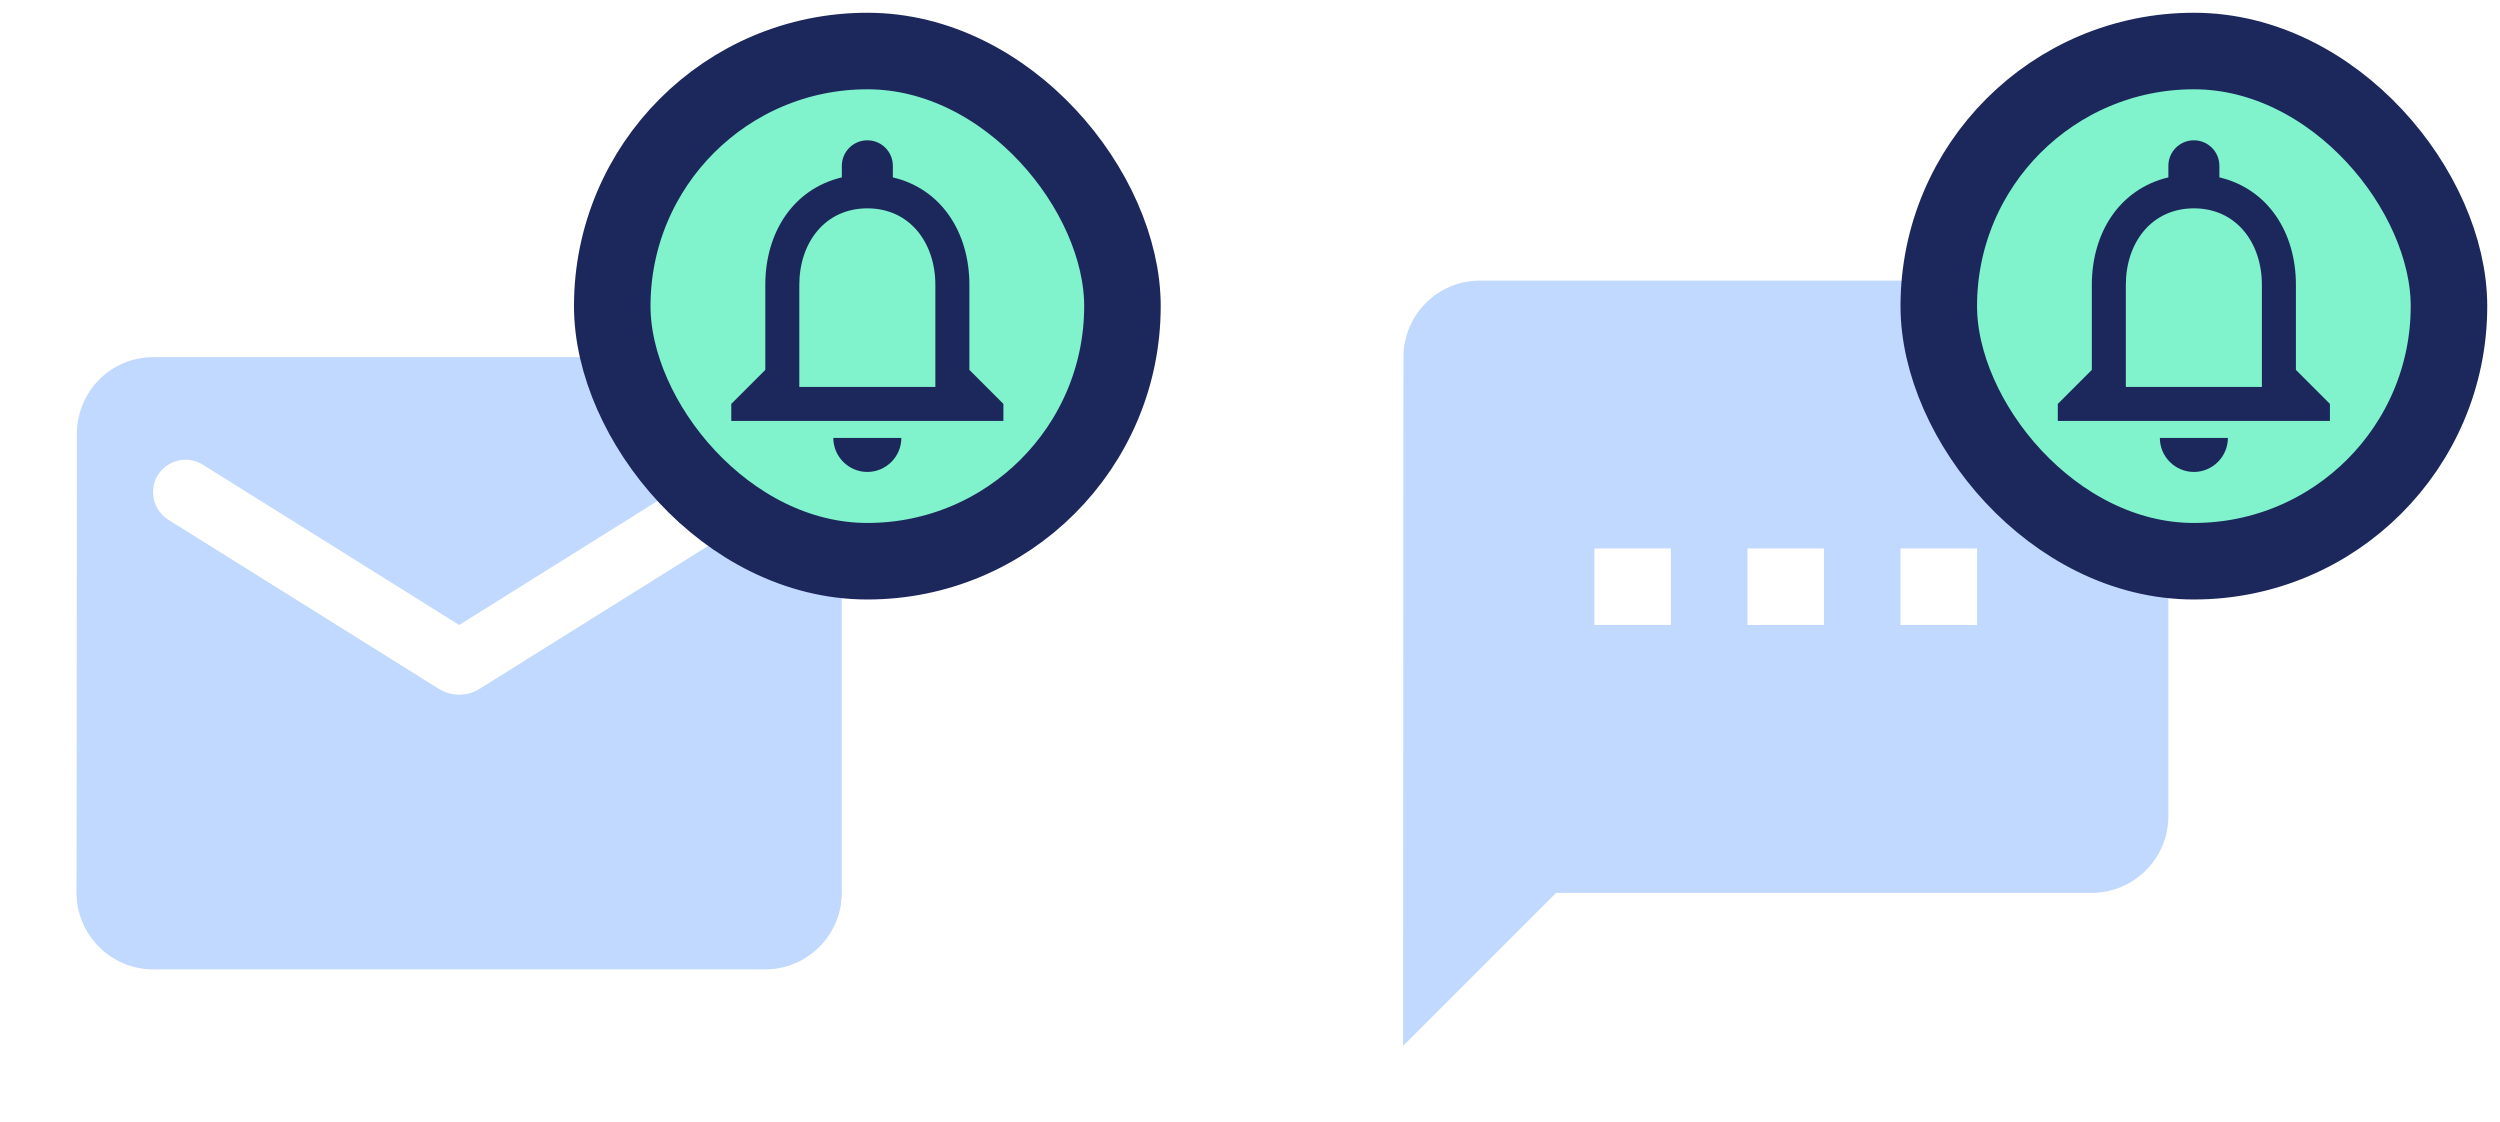
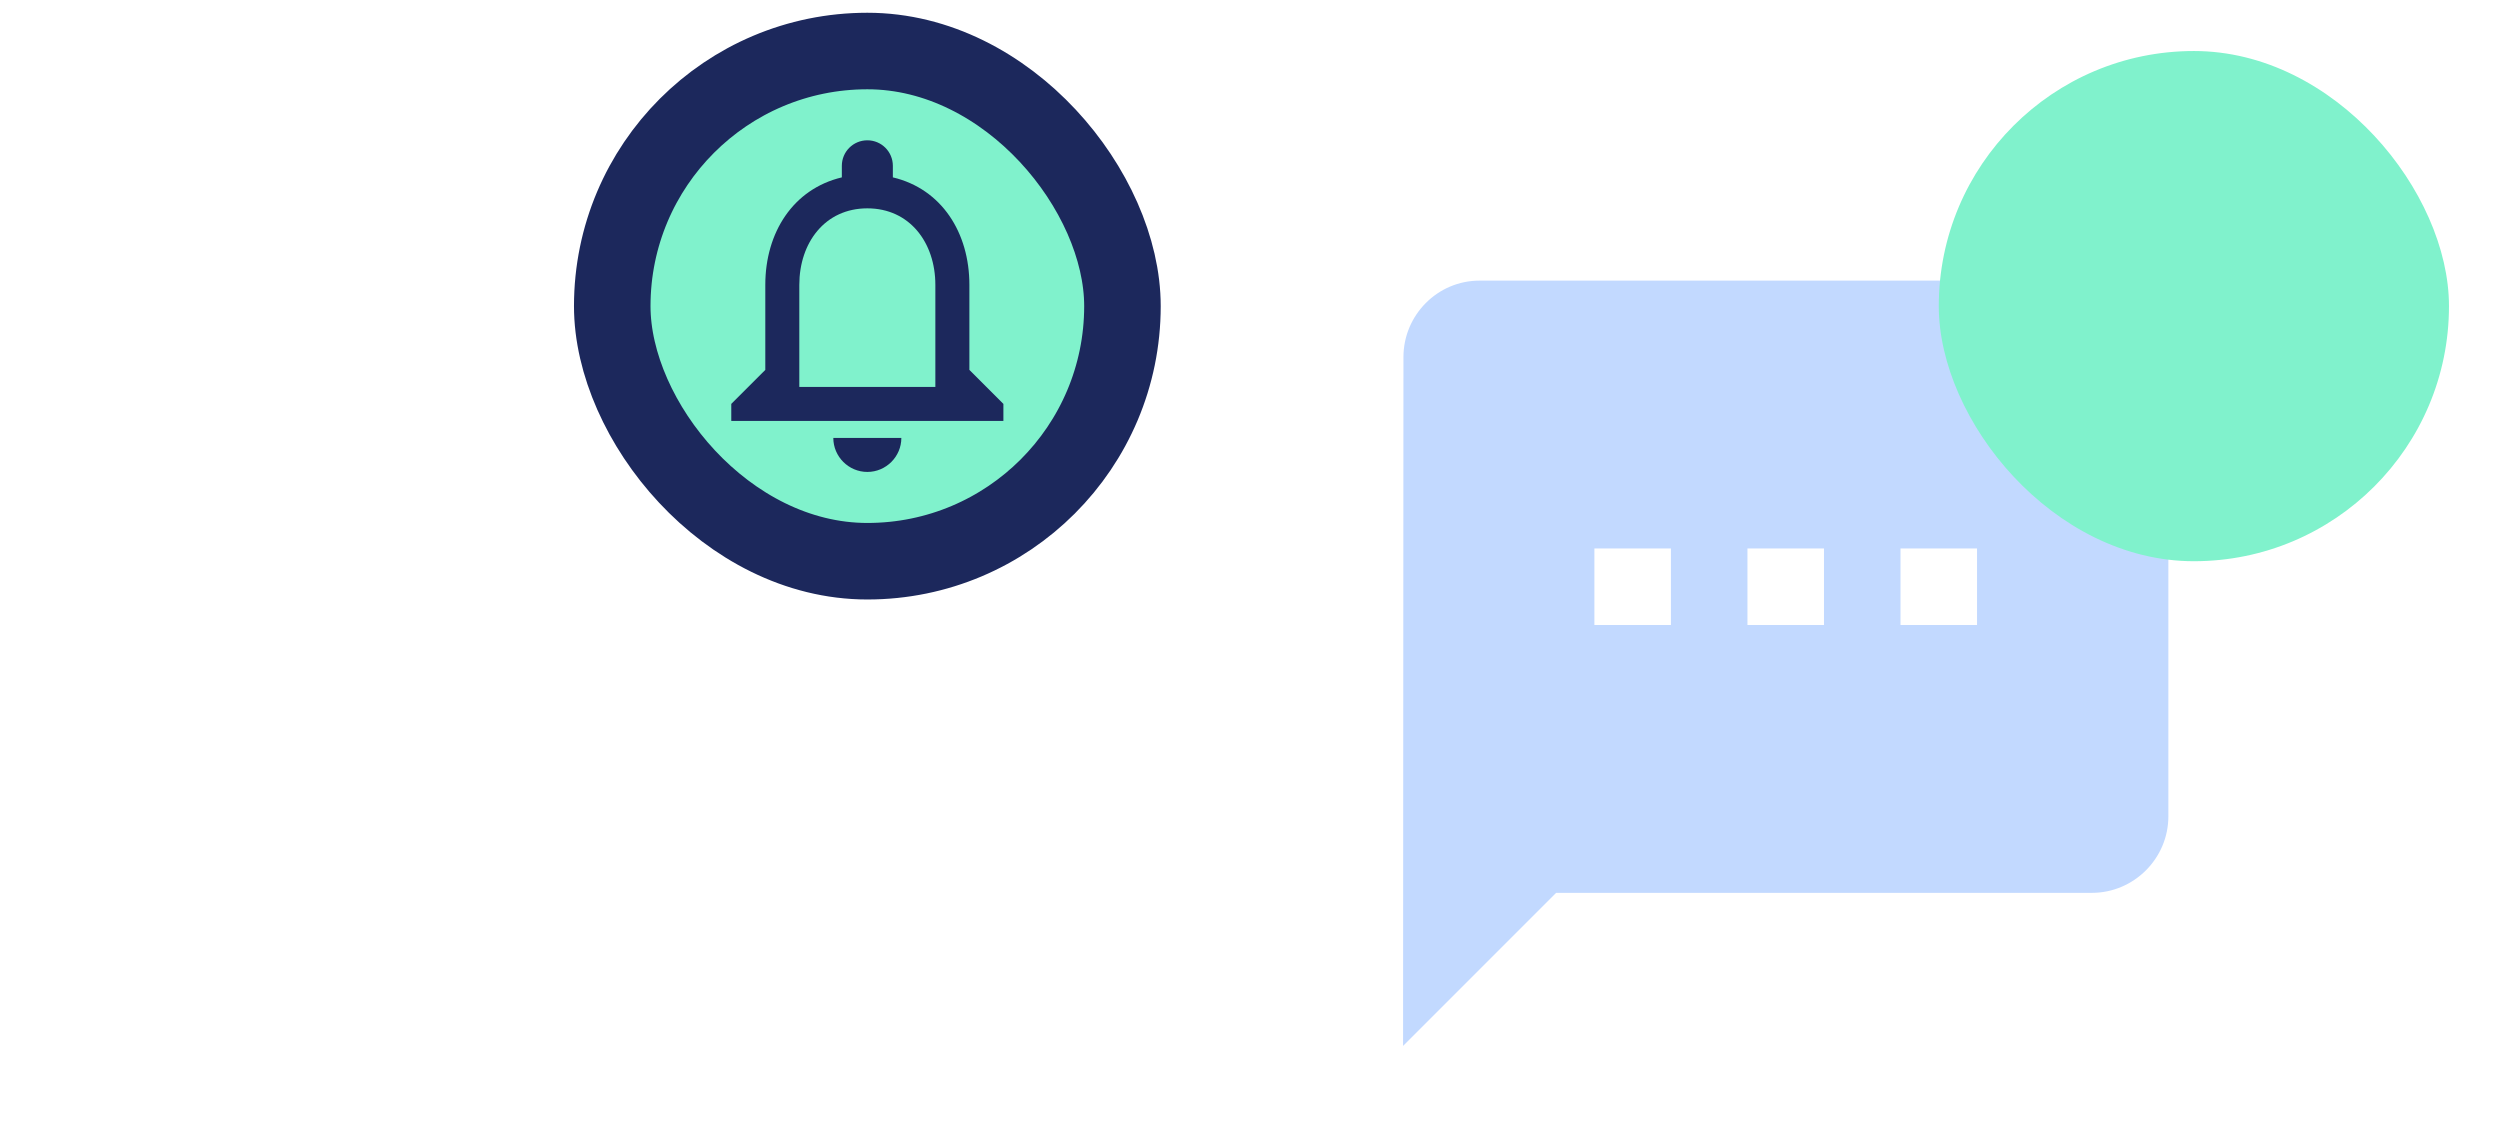
<svg xmlns="http://www.w3.org/2000/svg" width="98" height="44" viewBox="0 0 98 44" fill="none">
-   <path d="M30 14H6C4.35 14 3.015 15.35 3.015 17L3 35C3 36.65 4.35 38 6 38H30C31.65 38 33 36.65 33 35V17C33 15.35 31.65 14 30 14ZM29.4 20.375L18.795 27.005C18.315 27.305 17.685 27.305 17.205 27.005L6.6 20.375C6.225 20.135 6 19.73 6 19.295C6 18.29 7.095 17.69 7.95 18.215L18 24.5L28.05 18.215C28.905 17.69 30 18.29 30 19.295C30 19.73 29.775 20.135 29.4 20.375Z" fill="#C2D9FF" />
  <path d="M82 11H58C56.35 11 55.015 12.35 55.015 14L55 41L61 35H82C83.65 35 85 33.65 85 32V14C85 12.35 83.65 11 82 11ZM65.5 24.5H62.5V21.5H65.5V24.5ZM71.5 24.5H68.5V21.5H71.5V24.5ZM77.5 24.5H74.5V21.5H77.5V24.5Z" fill="#C2D9FF" />
  <rect x="76" y="2" width="20" height="20" rx="10" fill="#80F2CC" />
-   <rect x="76" y="2" width="20" height="20" rx="10" stroke="#1C285C" stroke-width="3" />
-   <path d="M86 18.5C86.733 18.5 87.333 17.9 87.333 17.167H84.666C84.666 17.9 85.266 18.5 86 18.5ZM90 14.5V11.167C90 9.12 88.913 7.407 87 6.953V6.5C87 5.947 86.553 5.5 86 5.5C85.447 5.5 85 5.947 85 6.5V6.953C83.093 7.407 82 9.113 82 11.167V14.5L80.666 15.833V16.5H91.333V15.833L90 14.5ZM88.666 15.167H83.333V11.167C83.333 9.513 84.34 8.167 86 8.167C87.66 8.167 88.666 9.513 88.666 11.167V15.167Z" fill="#1C285C" />
  <rect x="24" y="2" width="20" height="20" rx="10" fill="#80F2CC" />
  <rect x="24" y="2" width="20" height="20" rx="10" stroke="#1C285C" stroke-width="3" />
  <path d="M34 18.5C34.733 18.5 35.333 17.9 35.333 17.167H32.666C32.666 17.9 33.267 18.5 34 18.5ZM38 14.5V11.167C38 9.12 36.913 7.407 35 6.953V6.5C35 5.947 34.553 5.5 34 5.5C33.447 5.5 33 5.947 33 6.5V6.953C31.093 7.407 30 9.113 30 11.167V14.5L28.666 15.833V16.5H39.333V15.833L38 14.5ZM36.666 15.167H31.333V11.167C31.333 9.513 32.34 8.167 34 8.167C35.66 8.167 36.666 9.513 36.666 11.167V15.167Z" fill="#1C285C" />
</svg>